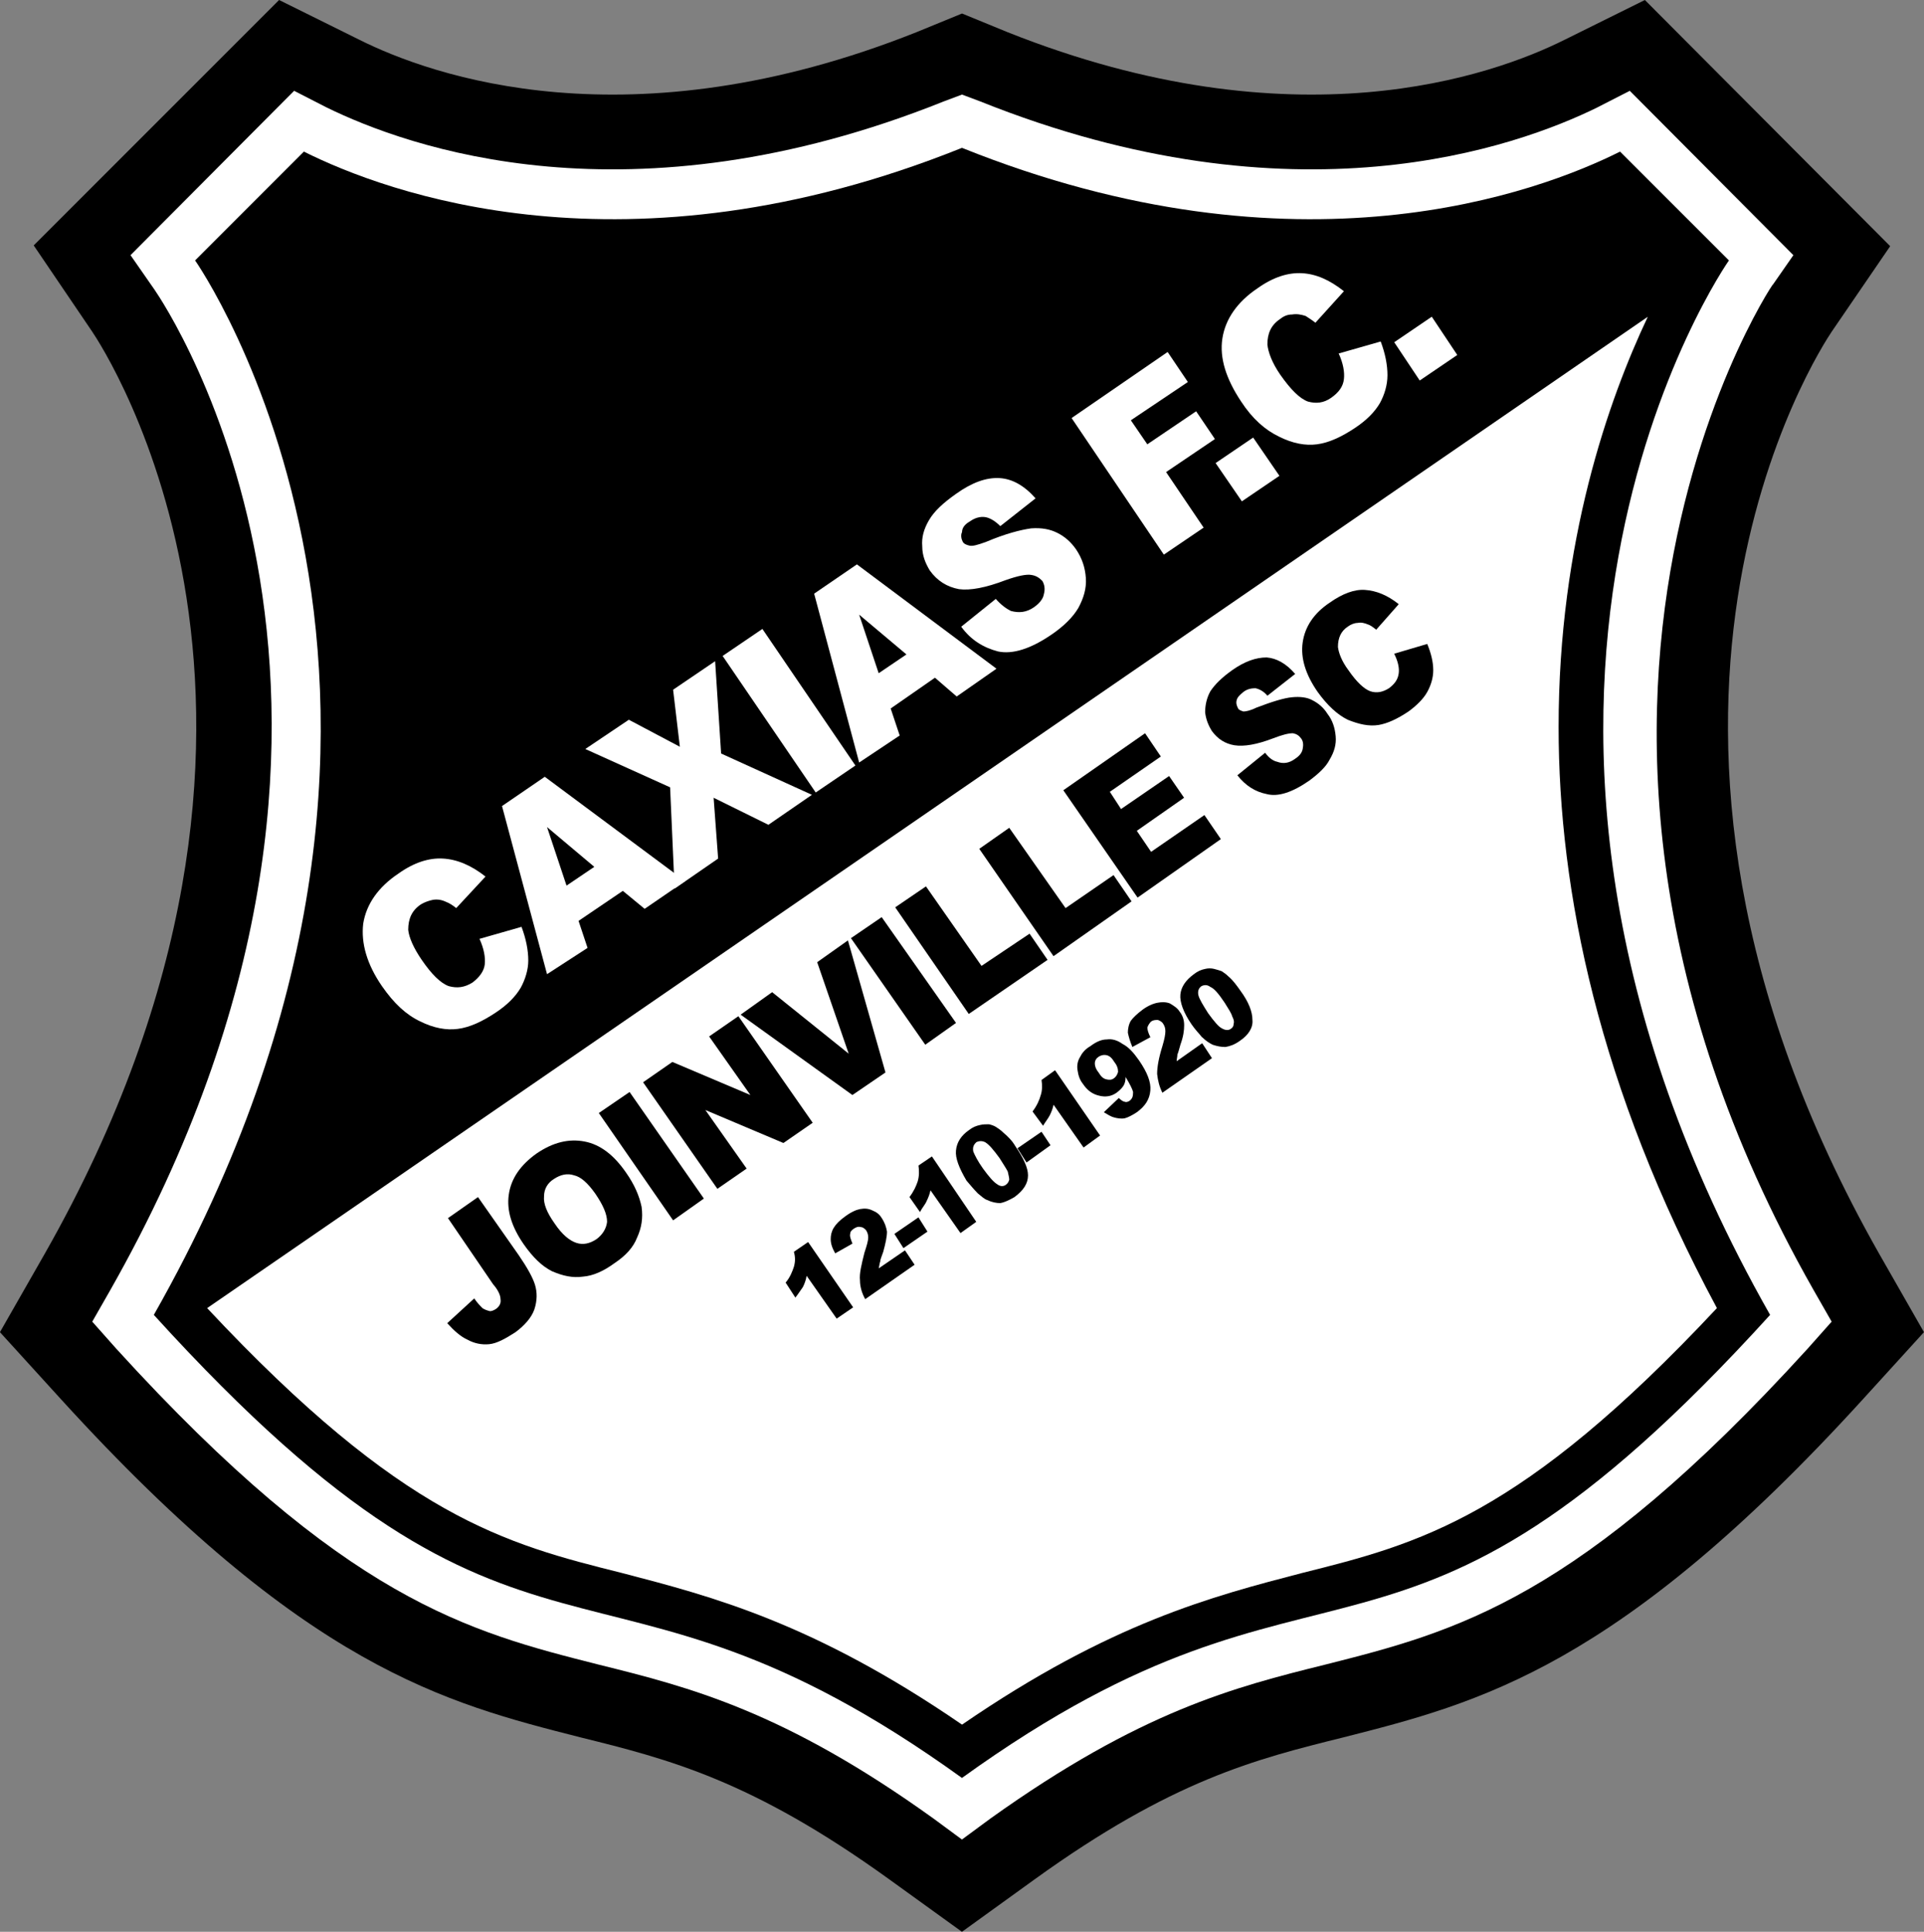
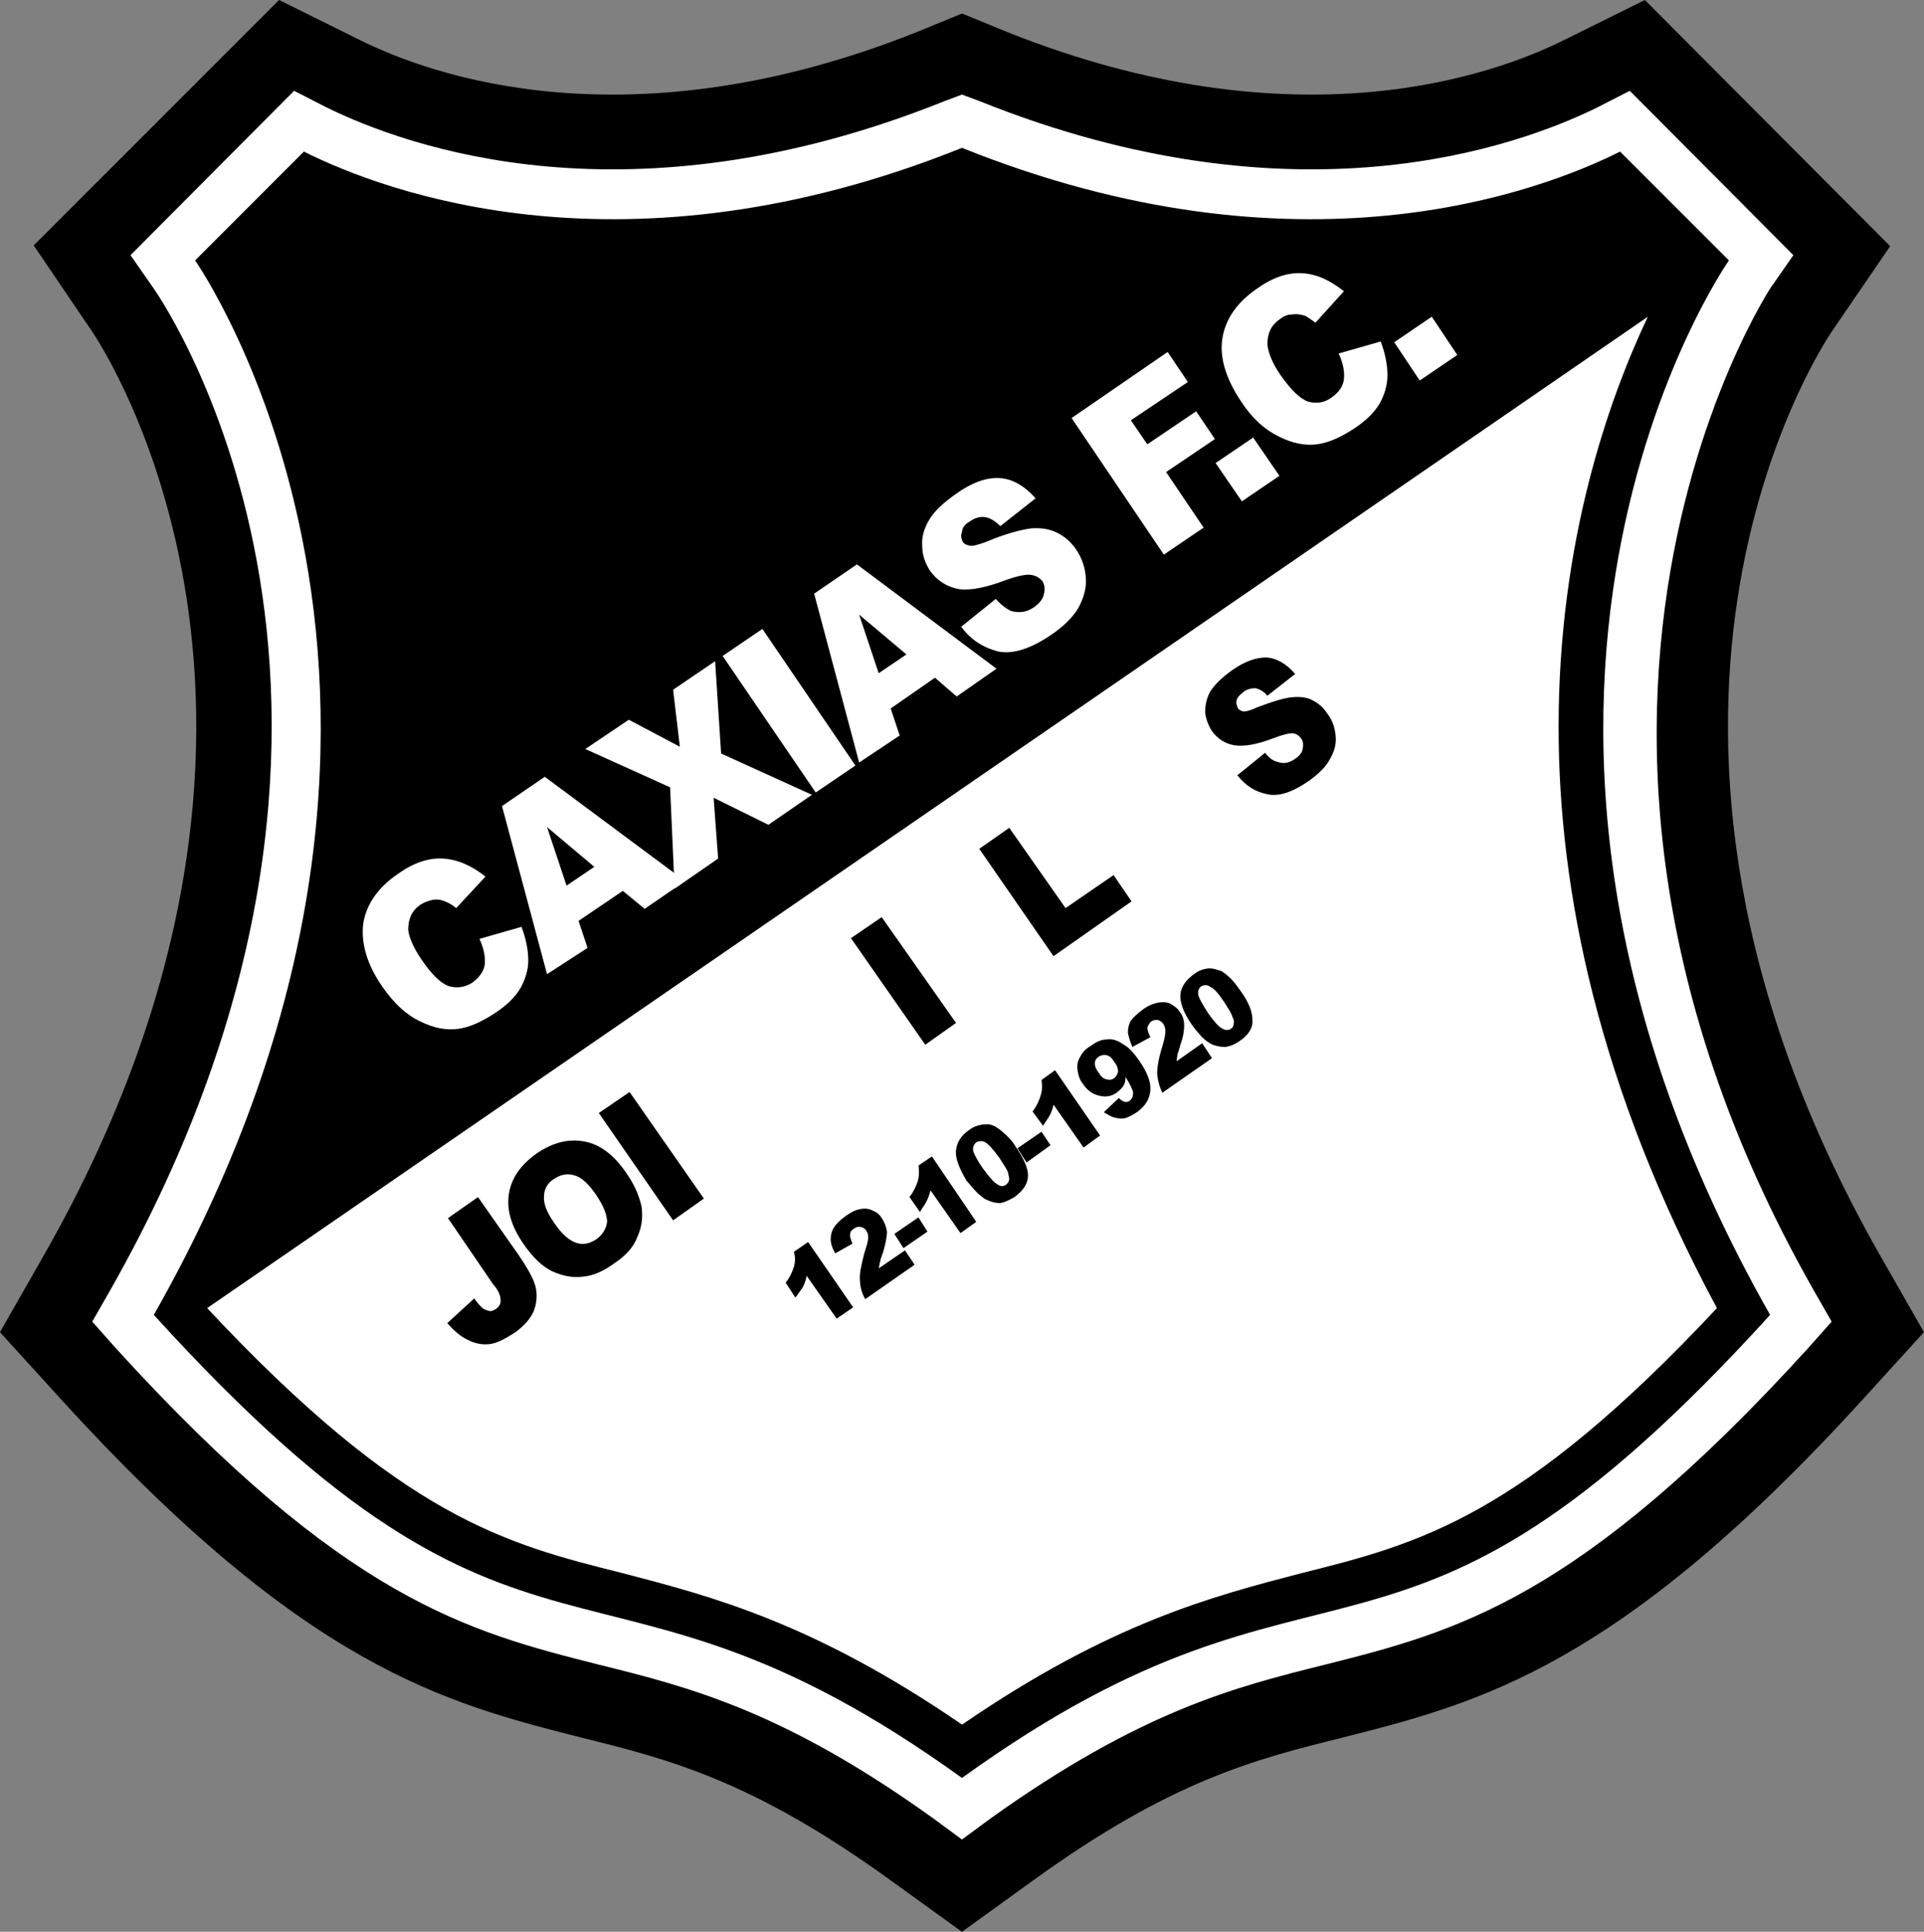
<svg xmlns="http://www.w3.org/2000/svg" width="249.03" height="250" viewBox="0 0 249.03 250">
  <rect x="0" y="0" width="249.03" height="250" fill="#808080" stroke="none" />
  <title>Caxias FC</title>
  <path d="M202.51,5.148c-9.325,4.662-34.966,13.792-72.067-0.971l-5.925-2.428-5.925,2.428c-37.111,14.763-62.753,5.633-72.077,0.971l-10.392-5.148-31.76,31.761,7.576,11.169c1.36,2.04,33.217,50.02-6.12,119.27l-5.827,10.2,7.867,8.644c31.664,34.771,49.729,39.335,67.308,43.803,11.363,2.817,22.146,5.537,39.918,18.356l9.422,6.798,9.421-6.798c17.773-12.819,28.556-15.539,39.919-18.356,17.581-4.468,35.646-9.032,67.309-43.803l7.866-8.644-5.827-10.199c-39.238-69.25-7.479-117.23-6.118-119.27l7.574-11.072-31.75-31.858-10.39,5.148z" />
  <path fill="#FFF" d="M206.78,13.889c-10.488,5.148-39.238,15.541-79.934-0.776l-2.331-0.874-2.331,0.874c-40.701,16.317-69.45,5.925-79.941,0.776l-4.176-2.137-21.174,21.271,3.109,4.468c1.457,2.137,36.811,54.487-5.73,129.47l-2.331,4.079,3.107,3.498c29.624,32.537,45.553,36.615,62.452,40.888,11.752,2.914,23.991,6.023,43.318,19.912l3.691,2.721,3.69-2.721c19.426-13.889,31.566-16.998,43.318-19.912,16.9-4.272,32.828-8.351,62.451-40.888l3.109-3.498-2.332-4.079c-45.163-79.449-0.096-137.53-5.73-129.47l3.109-4.468-21.175-21.271-4.18,2.138z" />
  <path d="M223.78,33.704l-14.09-14.084c-10.488,5.245-41.666,16.997-85.179-0.486-43.513,17.482-74.689,5.73-85.179,0.486l-14.079,14.084s39.919,56.721-5.342,136.46c49.049,54.002,56.625,25.349,104.6,59.925,47.98-34.576,55.556-5.923,104.6-59.925-45.25-79.736-5.33-136.46-5.33-136.46z" />
  <g fill="#FFF">
    <path d="M213.29,40.987l-186.48,128.3c25.35,27.097,38.559,30.497,53.711,34.284,11.558,3.012,24.767,6.412,43.998,19.62,19.231-13.208,32.439-16.608,43.997-19.62,15.151-3.787,28.361-7.188,53.711-34.284-15.346-28.556-20.492-54.002-20.492-75.176-0.01-24.086,6.5-42.443,11.55-53.127z" />
    <path d="M62.063,121.5l5.44-1.554c0.583,1.554,0.874,3.011,0.874,4.37,0,1.166-0.388,2.428-0.971,3.497-0.681,1.164-1.749,2.233-3.205,3.203-1.749,1.168-3.4,1.945-4.954,2.137-1.457,0.195-3.107-0.098-4.857-0.969-1.845-0.876-3.399-2.332-4.952-4.565-1.943-2.817-2.72-5.537-2.429-8.062,0.389-2.525,1.943-4.76,4.565-6.508,2.039-1.457,3.982-2.038,5.73-1.942,1.846,0.097,3.69,0.874,5.537,2.331l-3.789,4.08c-0.485-0.39-0.97-0.68-1.262-0.778-0.582-0.291-1.165-0.388-1.749-0.291-0.485,0.097-1.068,0.291-1.554,0.583-1.166,0.776-1.651,1.845-1.651,3.302,0.098,0.971,0.68,2.331,1.748,3.885,1.263,1.846,2.429,3.011,3.498,3.399,1.068,0.291,2.039,0.194,3.107-0.486,0.874-0.681,1.458-1.457,1.555-2.331,0.097-0.87-0.098-2.03-0.681-3.3z" />
    <path d="M73.329,114.61l-2.525-7.576,6.119,5.147-3.594,2.43zm10.102,3.01l5.244-3.593-18.162-13.501-5.536,3.788,5.827,21.757,5.245-3.4-1.165-3.496,5.73-3.885,2.817,2.32z" />
    <polygon points="75.758,96.932,81.391,93.144,87.996,96.64,87.122,89.259,92.561,85.568,93.337,97.515,105.09,102.86,99.457,106.74,92.367,103.24,92.949,111.11,87.316,115,86.734,101.89,75.758,96.932" />
    <polygon points="93.532,84.888,98.679,81.392,110.72,99.069,105.58,102.56,93.532,84.888" />
    <path d="M113.73,87.122l-2.526-7.576,6.12,5.147-3.59,2.429zm10.1,3.011l5.148-3.594-18.065-13.5-5.536,3.788,5.827,21.854,5.246-3.497-1.166-3.497,5.73-3.982,2.81,2.428z" />
    <path d="M124.42,81.1l4.468-3.593c0.68,0.777,1.36,1.263,1.943,1.554,1.067,0.292,2.04,0.194,3.01-0.485,0.682-0.485,1.167-1.068,1.262-1.651,0.196-0.681,0.099-1.263-0.192-1.749-0.388-0.388-0.776-0.68-1.458-0.776-0.581-0.097-1.65,0.096-3.302,0.68-2.525,0.97-4.565,1.359-6.021,1.165-1.555-0.291-2.816-1.068-3.789-2.427-0.583-0.972-0.971-1.943-0.971-3.108-0.097-1.166,0.194-2.234,0.875-3.399,0.679-1.166,1.845-2.234,3.497-3.4,2.039-1.457,3.884-2.137,5.633-2.04,1.65,0.097,3.204,0.971,4.662,2.622l-4.564,3.594c-0.681-0.68-1.36-1.068-1.943-1.166-0.68-0.097-1.36,0.097-2.039,0.583-0.681,0.388-0.972,0.875-0.972,1.361-0.194,0.388-0.098,0.874,0.098,1.262,0.193,0.292,0.484,0.388,0.874,0.486,0.389,0.097,1.067-0.098,2.136-0.486,2.525-1.068,4.467-1.555,5.827-1.749,1.36-0.097,2.429,0.097,3.401,0.583,0.971,0.486,1.747,1.166,2.427,2.137,0.777,1.166,1.165,2.331,1.263,3.691s-0.29,2.623-0.972,3.885c-0.679,1.165-1.844,2.331-3.398,3.4-2.818,1.943-5.148,2.622-6.993,2.233-1.86-0.487-3.51-1.458-4.77-3.207z" />
    <polygon points="138.7,54.1,151.13,45.552,153.75,49.437,146.37,54.391,148.5,57.499,154.82,53.226,157.25,56.819,150.93,61.092,155.79,68.28,150.64,71.776,138.7,54.1" />
    <polygon points="157.34,59.927,162.2,56.625,165.6,61.578,160.74,64.88,157.34,59.927" />
    <path d="M173.27,45.747l5.44-1.553c0.581,1.553,0.873,3.011,0.873,4.37,0,1.262-0.389,2.526-0.971,3.594-0.681,1.166-1.749,2.234-3.204,3.205-1.749,1.166-3.4,1.942-4.956,2.137-1.456,0.194-3.107-0.097-4.855-0.971-1.846-0.874-3.496-2.331-4.953-4.564-1.942-2.914-2.817-5.634-2.429-8.159,0.389-2.525,1.944-4.759,4.565-6.508,2.04-1.457,3.981-2.039,5.729-1.943,1.847,0.098,3.594,0.875,5.44,2.331l-3.692,4.079c-0.485-0.387-0.97-0.679-1.262-0.873-0.583-0.194-1.165-0.292-1.749-0.194-0.581,0-1.067,0.194-1.553,0.583-1.165,0.777-1.651,1.845-1.651,3.303,0.098,0.971,0.583,2.331,1.651,3.885,1.359,1.943,2.524,3.108,3.594,3.497,1.068,0.292,2.039,0.194,3.011-0.486,0.971-0.68,1.554-1.458,1.651-2.428,0.1-0.878-0.09-2.043-0.68-3.305z" />
    <polygon points="180.46,44.29,185.32,40.987,188.62,45.94,183.76,49.243,180.46,44.29" />
  </g>
  <path d="M57.984,157.64l3.885-2.721,5.245,7.479c1.068,1.553,1.846,2.914,2.136,3.885,0.292,0.973,0.292,2.041-0.096,3.205-0.389,1.067-1.263,2.04-2.429,2.915-1.359,0.873-2.428,1.455-3.399,1.553s-1.942-0.098-2.816-0.583c-0.875-0.387-1.749-1.164-2.623-2.137l3.497-3.203c0.388,0.58,0.777,0.969,1.068,1.262,0.292,0.193,0.583,0.291,0.971,0.389,0.195,0,0.486-0.098,0.778-0.292,0.389-0.292,0.68-0.681,0.583-1.261,0-0.486-0.291-1.168-0.97-1.945l-5.83-8.54z" />
  <path d="M70.417,154.82c0-0.97,0.485-1.748,1.263-2.234,0.875-0.58,1.748-0.777,2.622-0.486,0.874,0.195,1.748,0.973,2.72,2.331,1.069,1.557,1.554,2.721,1.554,3.693-0.097,0.875-0.583,1.65-1.359,2.232-0.875,0.584-1.75,0.779-2.624,0.486-0.874-0.291-1.845-1.068-2.816-2.525-0.973-1.37-1.458-2.53-1.36-3.5zm1.068,9.71c1.36,0.583,2.622,0.875,3.981,0.681,1.264-0.098,2.624-0.681,4.081-1.748,1.456-0.973,2.428-2.042,2.913-3.303,0.583-1.264,0.778-2.525,0.583-3.981-0.291-1.361-0.874-2.817-2.04-4.467-1.554-2.238-3.302-3.596-5.341-3.984-2.04-0.39-4.08,0.097-6.217,1.555-2.039,1.457-3.301,3.204-3.593,5.341-0.292,2.042,0.389,4.178,1.942,6.412,1.165,1.66,2.331,2.82,3.691,3.5z" />
  <polygon points="77.506,144.04,81.489,141.32,91.104,155.11,87.122,157.93,77.506,144.04" />
-   <polygon points="83.237,140.06,87.025,137.43,97.126,141.71,91.784,134.13,95.571,131.51,105.19,145.3,101.4,147.92,91.298,143.65,96.64,151.23,92.852,153.85,83.237,140.06" />
-   <polygon points="95.863,131.31,99.942,128.4,109.85,136.36,105.77,124.52,109.75,121.7,114.61,138.79,110.33,141.71,95.863,131.31" />
  <polygon points="110.14,121.41,114.12,118.69,123.74,132.38,119.76,135.2,110.14,121.41" />
-   <polygon points="115.87,117.42,119.85,114.71,127.04,125,133.26,120.83,135.59,124.22,125.39,131.22,115.87,117.42" />
  <polygon points="126.75,109.85,130.63,107.13,137.92,117.52,144.13,113.25,146.46,116.65,136.36,123.74,126.75,109.85" />
-   <polygon points="137.63,102.27,148.21,94.893,150.25,97.903,143.65,102.47,145.1,104.7,151.32,100.43,153.26,103.24,147.14,107.52,148.99,110.24,155.89,105.48,158.02,108.59,147.24,116.16,137.63,102.27" />
  <path d="M160.16,100.33l3.592-2.913c0.486,0.68,1.069,1.068,1.555,1.165,0.776,0.292,1.553,0.194,2.33-0.389,0.583-0.388,0.874-0.776,0.972-1.262s0.098-0.972-0.194-1.36c-0.292-0.388-0.582-0.583-1.068-0.679-0.583,0-1.36,0.194-2.623,0.679-2.039,0.777-3.689,1.068-4.952,0.875-1.166-0.194-2.136-0.777-2.915-1.845-0.483-0.777-0.776-1.554-0.873-2.428,0-0.875,0.193-1.846,0.681-2.72,0.582-0.874,1.455-1.748,2.815-2.719,1.651-1.166,3.107-1.651,4.468-1.651,1.263,0.097,2.525,0.776,3.69,2.137l-3.593,2.816c-0.486-0.583-1.068-0.874-1.554-0.971-0.486,0-1.069,0.097-1.554,0.486-0.486,0.389-0.776,0.68-0.874,1.068s0,0.68,0.192,1.068c0.098,0.194,0.39,0.291,0.682,0.389,0.29,0,0.873-0.098,1.649-0.486,2.041-0.777,3.595-1.263,4.662-1.359,0.972-0.097,1.942,0,2.623,0.388,0.776,0.388,1.457,0.971,1.942,1.749,0.681,0.874,0.973,1.845,1.069,2.914,0.097,1.067-0.194,2.039-0.778,3.011-0.484,0.971-1.457,1.845-2.622,2.719-2.234,1.554-4.078,2.137-5.536,1.749-1.46-0.29-2.72-1.07-3.79-2.43z" />
-   <path d="M180.46,84.597l4.273-1.262c0.486,1.165,0.777,2.331,0.777,3.399,0,0.971-0.291,1.942-0.777,2.817-0.485,0.874-1.359,1.748-2.428,2.525-1.457,0.972-2.72,1.554-3.885,1.749-1.264,0.194-2.526-0.098-3.982-0.68-1.359-0.681-2.623-1.846-3.885-3.593-1.555-2.235-2.234-4.371-1.943-6.41,0.291-2.041,1.457-3.788,3.496-5.148,1.651-1.166,3.207-1.749,4.567-1.651,1.455,0.096,2.912,0.679,4.37,1.845l-2.915,3.303c-0.486-0.389-0.776-0.583-1.068-0.68-0.486-0.194-0.873-0.292-1.359-0.194-0.388,0-0.874,0.194-1.263,0.485-0.874,0.583-1.263,1.458-1.263,2.623,0.097,0.777,0.486,1.845,1.361,3.011,1.066,1.554,2.037,2.428,2.815,2.719,0.874,0.292,1.65,0.098,2.428-0.388,0.777-0.583,1.166-1.165,1.264-1.943,0.09-0.682-0.1-1.556-0.59-2.527z" />
  <path d="M125.97,148.99c-0.098-0.584,0.095-0.875,0.387-1.167,0.39-0.194,0.778-0.194,1.166,0,0.486,0.292,1.068,0.972,1.846,2.04,0.485,0.777,0.874,1.361,1.068,1.75,0.097,0.482,0.193,0.774,0.193,1.066-0.097,0.291-0.193,0.486-0.485,0.681-0.291,0.194-0.679,0.194-1.068-0.097-0.485-0.293-1.067-0.973-1.846-2.039-0.69-0.97-1.07-1.74-1.27-2.23zm29.14-20.2c-0.097-0.484,0-0.873,0.388-1.164,0.39-0.195,0.778-0.195,1.167,0.098,0.485,0.193,1.067,0.872,1.846,2.039,0.483,0.777,0.872,1.361,0.97,1.747,0.195,0.389,0.292,0.682,0.195,0.973,0,0.291-0.098,0.486-0.389,0.678-0.293,0.195-0.681,0.195-1.167-0.098-0.388-0.191-0.97-0.871-1.746-1.938-0.68-1.08-1.16-1.86-1.26-2.34zm-10.39,9.91c-0.097,0.39-0.291,0.681-0.583,0.876-0.292,0.193-0.582,0.193-0.971,0.097s-0.682-0.389-0.972-0.875c-0.389-0.486-0.486-0.873-0.486-1.164,0-0.389,0.195-0.681,0.486-0.875,0.29-0.195,0.68-0.292,1.068-0.195,0.388,0.098,0.68,0.39,0.971,0.875,0.38,0.48,0.48,0.87,0.48,1.26zm-40.12,22.04l5.827,8.448-2.136,1.459-3.885-5.538c-0.097,0.584-0.292,1.067-0.486,1.456-0.291,0.389-0.583,0.875-0.972,1.361l-1.261-1.941c0.582-0.682,0.874-1.459,1.068-2.043,0.192-0.678,0.192-1.261,0-1.941l1.85-1.27zm51-26.51c0.484,0.486,0.971,0.777,1.358,0.973,0.584,0.191,1.069,0.291,1.651,0.291,0.583-0.1,1.166-0.291,1.846-0.777,1.165-0.779,1.749-1.748,1.651-2.721,0-1.07-0.486-2.331-1.555-3.786-0.484-0.682-0.971-1.361-1.555-1.848-0.29-0.29-0.581-0.485-0.874-0.679-0.291-0.098-0.581-0.194-0.97-0.292-0.389-0.096-0.776-0.096-1.166,0-0.486,0.098-0.971,0.292-1.457,0.681-1.067,0.776-1.65,1.651-1.748,2.624-0.097,0.969,0.388,2.327,1.457,3.884,0.48,0.7,0.97,1.18,1.36,1.67zm1.26,2.72l-6.409,4.467c-0.389-0.777-0.581-1.553-0.68-2.428,0-0.875,0.193-2.039,0.68-3.595,0.29-0.971,0.388-1.553,0.388-1.939,0-0.393-0.098-0.682-0.29-0.973-0.098-0.194-0.389-0.389-0.679-0.486-0.294,0-0.584,0-0.875,0.195-0.195,0.193-0.391,0.485-0.486,0.777,0,0.291,0.096,0.678,0.389,1.262l-2.332,1.264c-0.291-0.682-0.484-1.361-0.583-1.848,0-0.486,0.099-1.066,0.389-1.553,0.292-0.389,0.777-0.875,1.555-1.456,0.679-0.486,1.36-0.778,1.944-0.875,0.483-0.098,1.067-0.098,1.553,0.097,0.486,0.292,0.971,0.584,1.263,1.066,0.387,0.486,0.583,1.07,0.583,1.751,0,0.679-0.099,1.456-0.486,2.526-0.194,0.678-0.292,1.066-0.389,1.261,0,0.292-0.097,0.583-0.097,0.875l3.303-2.331,1.27,1.94zm-12.63,7.67c0.39,0.098,0.874,0.193,1.36,0.098,0.388-0.098,0.971-0.391,1.554-0.779,1.069-0.777,1.651-1.65,1.749-2.816,0.098-1.067-0.389-2.331-1.458-3.884-0.679-0.973-1.358-1.748-2.137-2.137-0.679-0.486-1.359-0.682-2.039-0.584-0.681,0-1.359,0.291-2.136,0.873-0.682,0.391-1.069,0.875-1.36,1.458-0.292,0.486-0.389,1.069-0.292,1.65,0.097,0.681,0.292,1.264,0.681,1.75,0.583,0.873,1.263,1.359,2.137,1.553,0.776,0.195,1.553,0.098,2.233-0.389,0.388-0.291,0.68-0.582,0.874-0.875,0.194-0.289,0.292-0.678,0.292-1.164,0.582,0.971,0.873,1.553,0.971,1.942,0,0.583-0.098,0.876-0.486,1.167-0.194,0.098-0.389,0.191-0.582,0.098-0.194,0-0.486-0.195-0.777-0.486l-1.942,1.844c0.51,0.29,0.9,0.58,1.38,0.68zm-7.67-6.12l5.828,8.451-2.137,1.554-3.886-5.538c-0.097,0.486-0.292,0.973-0.486,1.361-0.194,0.391-0.582,0.873-0.873,1.359l-1.36-1.845c0.584-0.778,0.875-1.456,1.067-2.136,0.195-0.584,0.195-1.266,0.098-1.943l1.75-1.26zm-4.86,10.1l3.107-2.137,1.165,1.747-3.106,2.233-1.17-1.84zm-5.15,5.83c0.486,0.39,0.874,0.778,1.263,0.876,0.584,0.291,1.166,0.389,1.652,0.389,0.583-0.098,1.164-0.389,1.844-0.778,1.167-0.872,1.749-1.747,1.749-2.817,0-0.969-0.582-2.232-1.651-3.786-0.389-0.681-0.971-1.262-1.554-1.748-0.292-0.291-0.583-0.486-0.874-0.681-0.292-0.194-0.582-0.292-0.971-0.389-0.39,0-0.778,0-1.166,0.097-0.486,0.098-0.971,0.292-1.457,0.682-0.972,0.68-1.555,1.553-1.65,2.622-0.098,0.971,0.388,2.234,1.358,3.885,0.49,0.58,0.98,1.16,1.46,1.65zm-5.92-4.76l5.73,8.452-2.039,1.455-3.885-5.534c-0.097,0.486-0.292,0.97-0.485,1.358-0.194,0.486-0.583,0.875-0.875,1.456l-1.359-1.942c0.583-0.777,0.874-1.456,1.068-2.039,0.195-0.679,0.195-1.358,0.098-2.04l1.74-1.18zm-4.86,10.01l3.108-2.137,1.166,1.845-3.108,2.137-1.17-1.84zm2.63,3.98l-6.411,4.468c-0.388-0.682-0.68-1.557-0.68-2.429-0.098-0.875,0.194-2.039,0.582-3.596,0.292-0.871,0.486-1.553,0.486-1.941s-0.098-0.682-0.292-0.973c-0.194-0.191-0.388-0.387-0.679-0.387-0.292-0.097-0.583,0-0.874,0.195-0.292,0.191-0.486,0.386-0.486,0.678-0.097,0.291,0.097,0.777,0.291,1.264l-2.233,1.262c-0.388-0.681-0.583-1.262-0.583-1.846,0-0.486,0.096-0.972,0.389-1.457,0.291-0.484,0.776-0.971,1.456-1.457,0.778-0.583,1.457-0.875,1.943-0.969,0.582-0.098,1.068-0.098,1.65,0.194,0.486,0.191,0.875,0.483,1.167,0.97,0.389,0.583,0.583,1.166,0.679,1.747,0,0.681-0.194,1.556-0.486,2.623-0.193,0.583-0.388,0.972-0.388,1.264-0.097,0.194-0.097,0.483-0.194,0.873l3.399-2.331,1.25,1.87z" />
</svg>